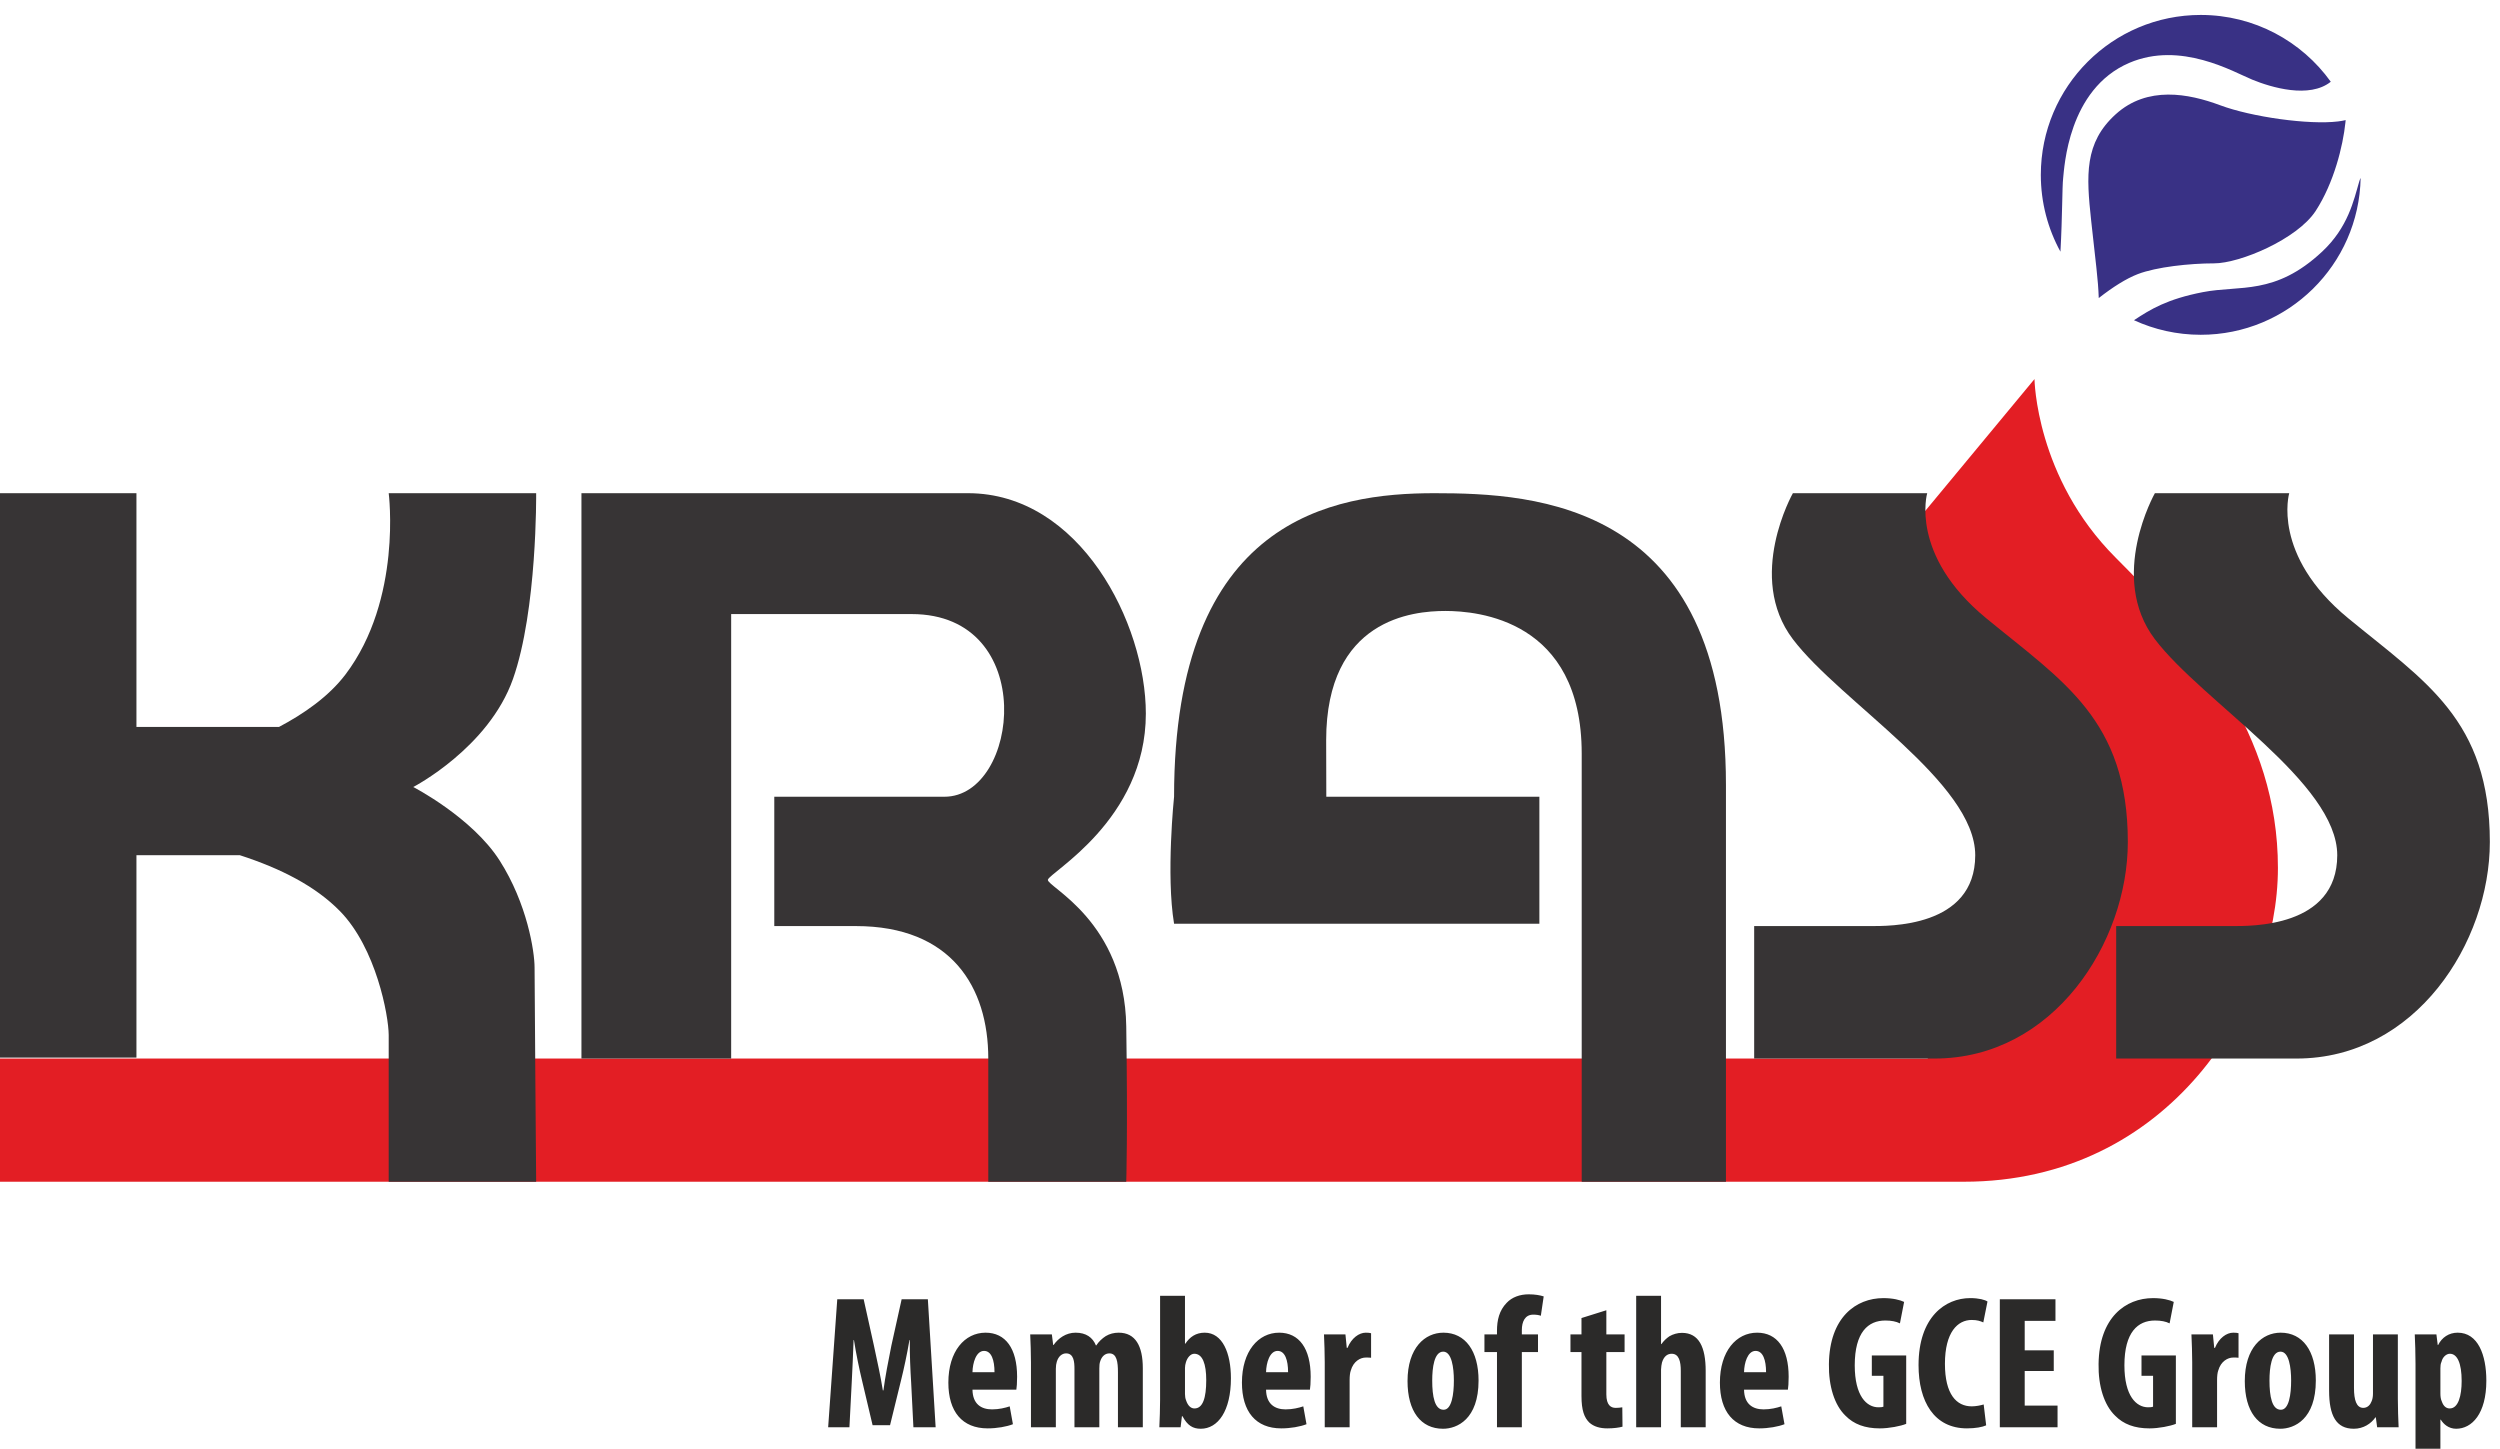
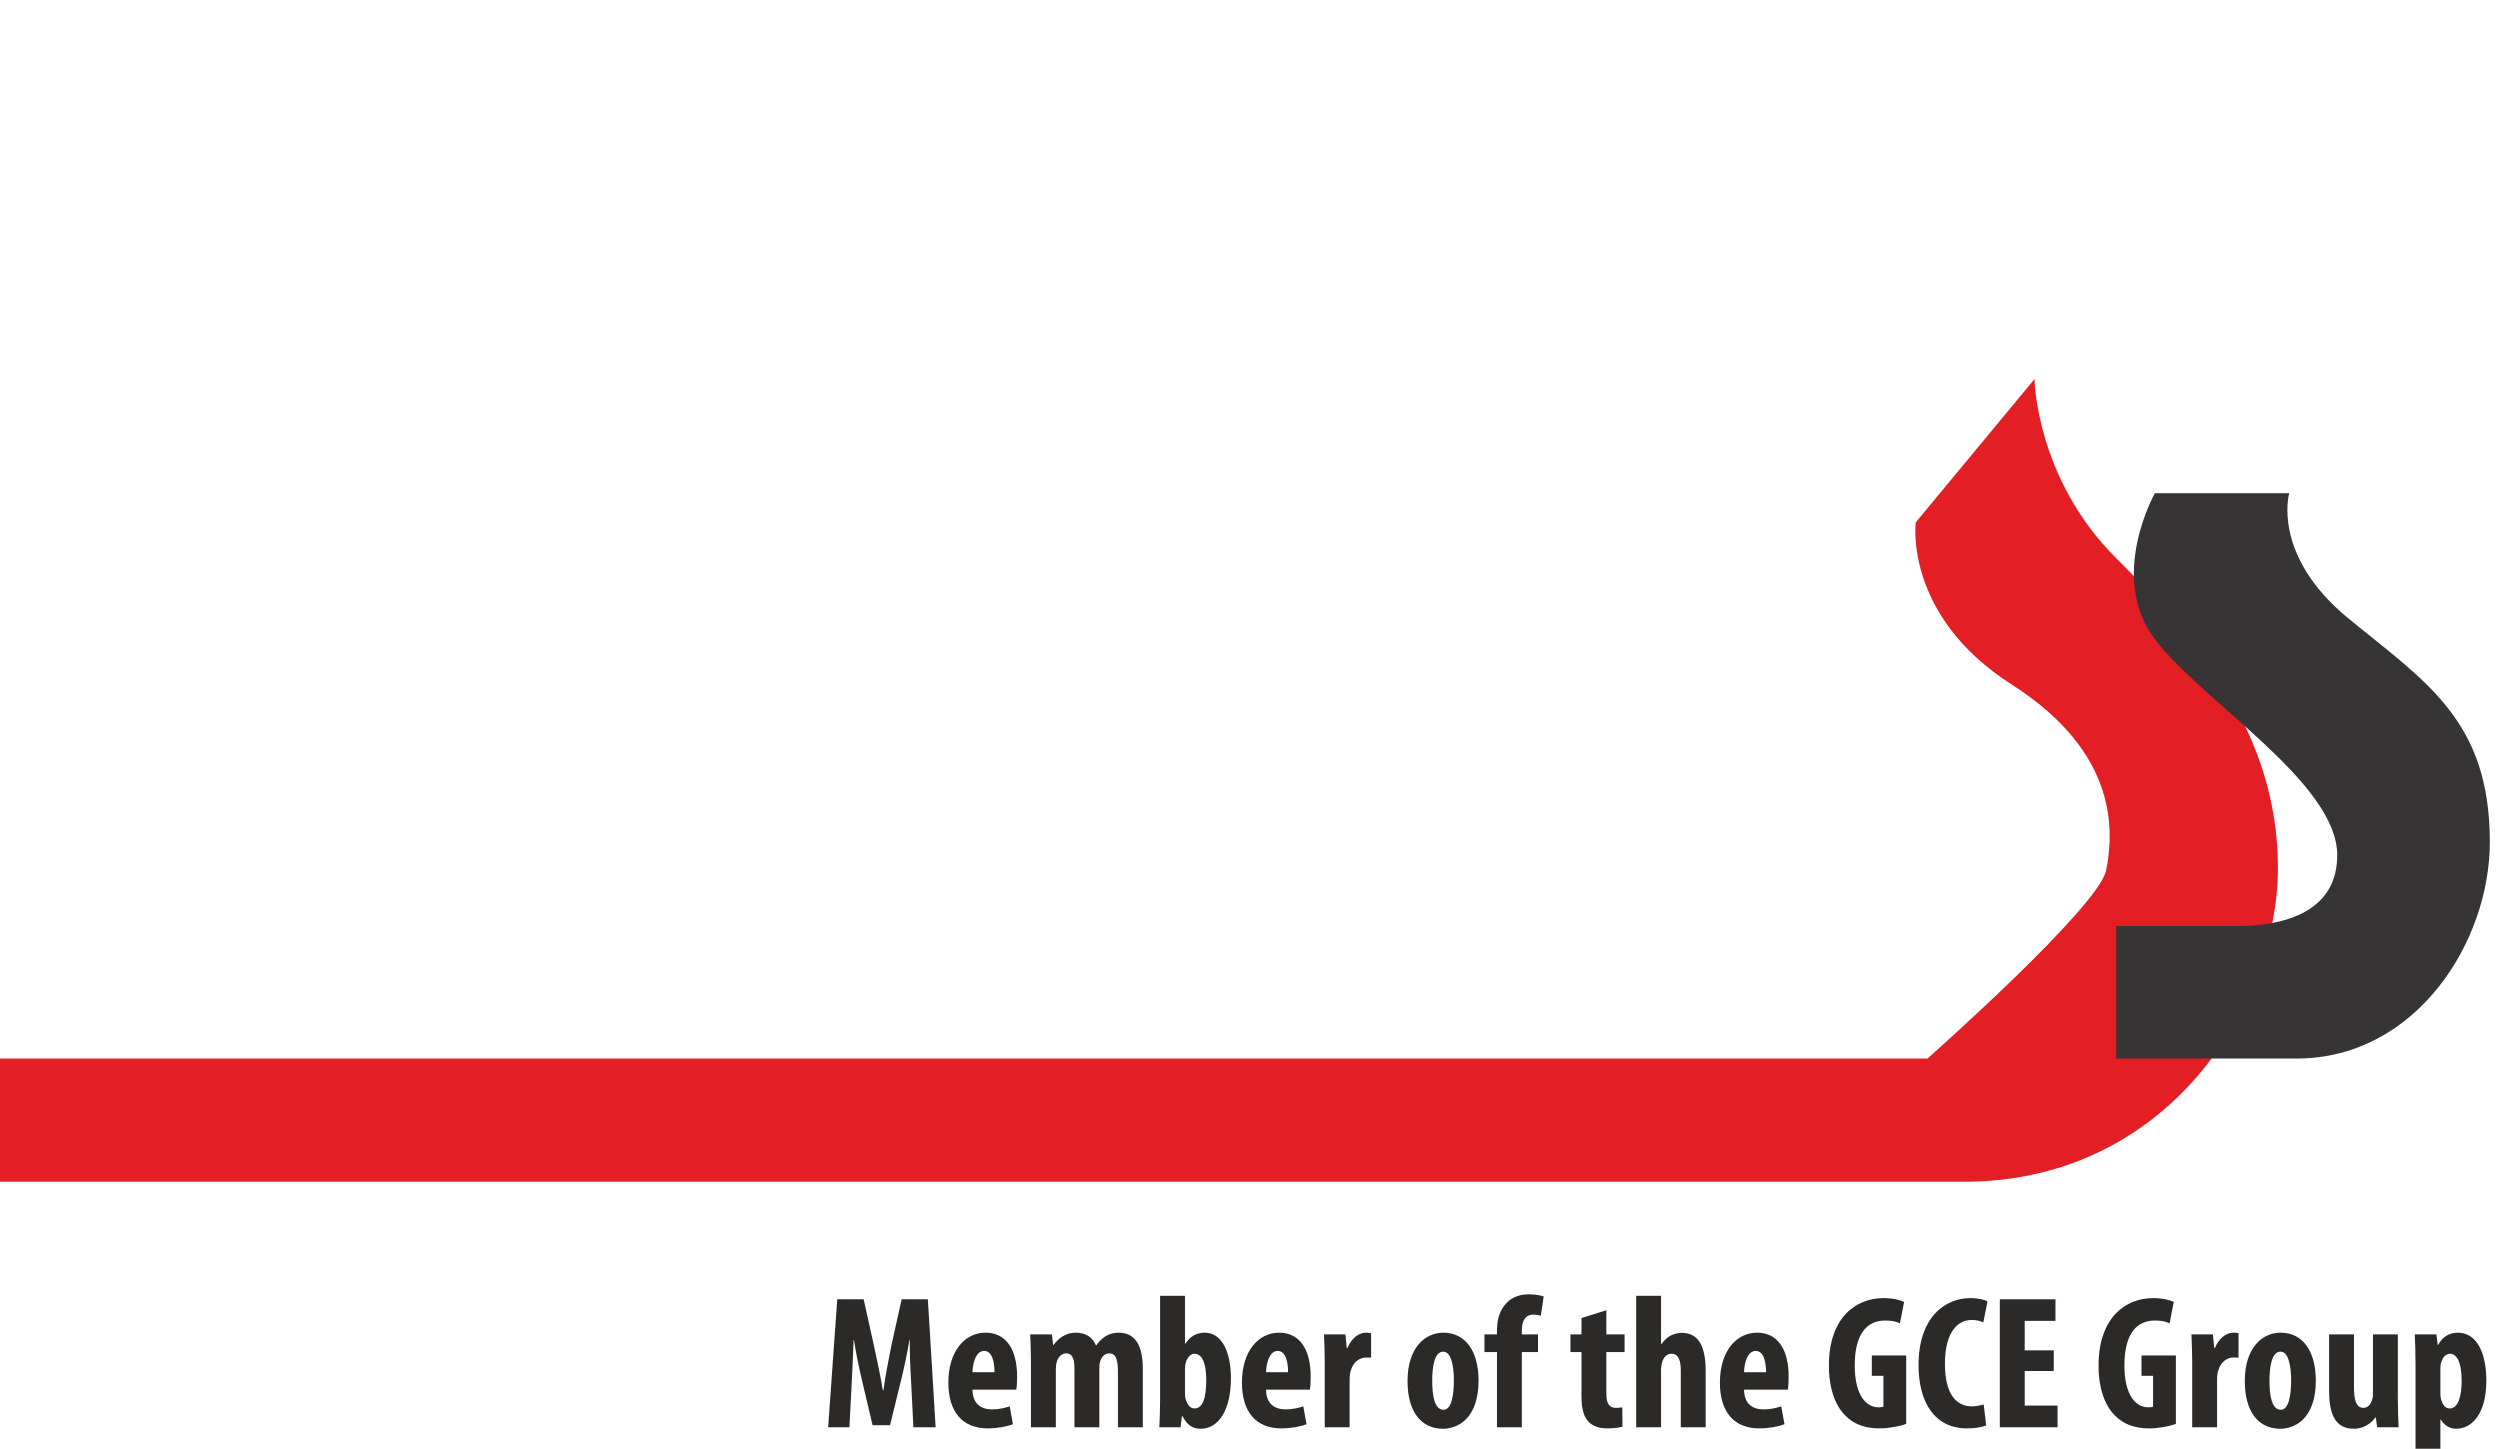
<svg xmlns="http://www.w3.org/2000/svg" xml:space="preserve" width="12.597mm" height="7.3mm" version="1.1" style="shape-rendering:geometricPrecision; text-rendering:geometricPrecision; image-rendering:optimizeQuality; fill-rule:evenodd; clip-rule:evenodd" viewBox="0 0 1259.7 730">
  <defs>
    <style type="text/css">
   
    .fil3 {fill:#2B2A29;fill-rule:nonzero}
    .fil0 {fill:#E31E24;fill-rule:nonzero}
    .fil2 {fill:#393185;fill-rule:nonzero}
    .fil1 {fill:#373435;fill-rule:nonzero}
   
  </style>
  </defs>
  <g id="Layer_x0020_1">
    <g id="_2134368001712">
-       <path class="fil0" d="M1061.24 438.54c3.59,-18.35 7.18,-58.64 -47.47,-93.54 -54.64,-34.91 -48.47,-81.78 -48.47,-81.78l59.84 -72.21c0,0 0.59,49.67 40.88,89.96 40.29,40.29 81.78,88.36 81.78,156.37 0,68.03 -54.64,158.11 -158.24,158.11l-994.72 0 0 -62.07 976.38 0c0,0 86.43,-76.49 90.02,-94.84l0 0z" />
-       <path class="fil1" d="M-3.77 248.51l72.52 0 0 117.78 71.83 0c12.41,-6.55 25.06,-15.29 33.51,-26.45 28.66,-37.88 21.77,-91.33 21.77,-91.33l74.3 0c0,0 0.57,58.9 -11.69,93.63 -12.27,34.74 -50.24,54.42 -50.24,54.42 0,0 29.63,15.28 43.53,37.05 13.89,21.76 17.6,45.83 17.6,53.94 0,8.11 0.8,107.9 0.8,107.9l-74.3 0c0,0 0.05,-64.04 0,-73.92 -0.05,-9.87 -6.37,-43.84 -24.54,-62.4 -12.36,-12.63 -29.86,-21.53 -50.45,-28.2l-52.12 0 0 101.98 -72.52 0 0 -284.4z" />
-       <path class="fil1" d="M459.35 309.42c-54.19,0 -90.93,0.01 -90.93,0.01l0 223.95 -75.44 0 0 -284.87 194.73 0c56.49,0 89.66,65.6 89.66,111.08 0,53.72 -48.98,80.18 -49.37,83.73 -0.4,3.56 38.72,20.94 39.5,73.87 0.79,52.93 0,78.26 0,78.26l-69.52 0c0,0 0,-26.11 0,-62.07 0,-35.94 -18.57,-66.75 -66.75,-66.75 -21.73,0 -41.08,0 -41.08,0l0 -65.17c0,0 35.54,0 85.71,0 37.92,0 47.8,-92.04 -16.51,-92.04l0 0z" />
-       <path class="fil1" d="M668.3 401.46l107.36 0 0 63.99 -184.07 0c-4.1,-24.62 0,-63.99 0,-63.99 0,-140.23 80.19,-152.95 131.14,-152.95 50.96,0 146.94,4.67 146.94,146.94 0,142.28 0,200 0,200l-72.68 0c0,0 0,-144.62 0,-215.72 0,-67.54 -52.53,-71.88 -68.72,-71.88 -16.2,0 -60.04,3.94 -60.04,65.17 0,9.08 0.07,28.44 0.07,28.44l0 0z" />
-       <path class="fil1" d="M883.89 466.63l0 66.75c0,0 30.81,0 90.88,0 60.06,0 97.4,-58.6 97.4,-109.09 0,-61.54 -32.55,-80.84 -71.36,-112.77 -38.82,-31.93 -29.73,-63.01 -29.73,-63.01l-67.68 0c0,0 -23.83,42.13 0,73.58 23.83,31.45 91.88,72.26 91.88,108.84 0,36.59 -43.86,35.7 -53.07,35.7 -9.2,0 -58.32,0 -58.32,0l0 0z" />
+       <path class="fil0" d="M1061.24 438.54c3.59,-18.35 7.18,-58.64 -47.47,-93.54 -54.64,-34.91 -48.47,-81.78 -48.47,-81.78l59.84 -72.21c0,0 0.59,49.67 40.88,89.96 40.29,40.29 81.78,88.36 81.78,156.37 0,68.03 -54.64,158.11 -158.24,158.11l-994.72 0 0 -62.07 976.38 0c0,0 86.43,-76.49 90.02,-94.84z" />
      <path class="fil1" d="M1066.3 466.63l0 66.75c0,0 30.81,0 90.87,0 60.07,0 97.41,-58.6 97.41,-109.09 0,-61.54 -32.55,-80.84 -71.37,-112.77 -38.82,-31.93 -29.72,-63.01 -29.72,-63.01l-67.69 0c0,0 -23.83,42.13 0,73.58 23.83,31.45 91.89,72.26 91.89,108.84 0,36.59 -43.86,35.7 -53.07,35.7 -9.21,0 -58.32,0 -58.32,0l0 0z" />
-       <path class="fil2" d="M1028.33 88.11c0,-44.5 36.08,-80.58 80.58,-80.58 27,0 50.9,13.28 65.52,33.66 -10.76,8.61 -30,2.87 -39.57,-1.06 -9.56,-3.93 -36.06,-19.54 -61.94,-8.46 -31,13.26 -32.73,52.98 -33.34,58.12 -0.5,4.27 -0.38,19.43 -1.36,37.03 -6.3,-11.49 -9.89,-24.68 -9.89,-38.71l0 0zm161.15 1.54c-0.83,43.79 -36.58,79.04 -80.57,79.04 -12,0 -23.4,-2.63 -33.64,-7.34 8.37,-5.53 16.69,-10.64 34.72,-14.15 18.63,-3.63 36.36,1.82 60.13,-20.44 13.06,-12.23 15.91,-25.89 18.64,-35.26 0.17,-0.6 0.41,-1.22 0.72,-1.85l0 0zm-131.96 60.53c-0.31,-9.53 -1.51,-17.45 -3.84,-39.14 -2.42,-22.64 -3.52,-39.08 12.4,-53.48 15.9,-14.4 36.65,-10.48 52.57,-4.54 15.91,5.94 44.82,9.98 59.53,8.16 1.26,-0.15 2.51,-0.38 3.75,-0.66l-0.13 1.27c-1.21,11.68 -5.74,30.31 -15,44.52 -9.27,14.2 -38.15,26.39 -51.17,26.39 -12.29,0 -29.11,1.81 -38.48,5.43 -5.85,2.27 -12.49,6.48 -19.63,12.05l0 0z" />
      <path class="fil3" d="M460.25 719.16l11.2 0 -3.92 -64.49 -13.21 0 -5.17 23.34c-1.62,8.14 -3.06,15.41 -4.01,22.58l-0.29 0c-1.15,-7.27 -2.78,-14.44 -4.5,-22.58l-5.17 -23.34 -13.3 0 -4.59 64.49 10.72 0 1.15 -22.39c0.28,-6.41 0.76,-14.55 0.95,-21.53l0.19 0c1.06,6.98 2.78,15.02 4.02,20.19l5.36 22.68 8.8 0 5.65 -23.07c1.24,-4.97 2.97,-12.91 4.12,-19.8l0.19 0c-0.1,6.89 0.28,15.21 0.67,21.34l1.14 22.58zm51.87 -18.95c0.19,-1.34 0.38,-3.16 0.38,-6.5 0,-14.26 -5.84,-22.2 -15.89,-22.2 -10.52,0 -18.75,9.37 -18.75,25.16 0,14.64 6.99,23.06 19.81,23.06 4.69,0 9.57,-0.86 12.72,-2.1l-1.62 -9c-2.3,0.77 -5.36,1.53 -8.9,1.53 -5.46,0 -9.76,-2.68 -9.86,-9.95l22.11 0zm-22.11 -8.8c0.1,-4.69 1.82,-10.72 5.84,-10.72 3.73,0 5.26,4.69 5.26,10.72l-11.1 0zm29.47 27.75l12.54 0 0 -29.47c0,-1.34 0.19,-2.68 0.48,-3.54 0.86,-2.87 2.77,-4.21 4.69,-4.21 3.92,0 4.21,4.4 4.21,7.84l0 29.38 12.53 0 0 -29.66c0,-1.34 0.1,-2.59 0.38,-3.35 0.77,-2.68 2.49,-4.21 4.69,-4.21 3.73,0 4.31,4.3 4.31,9.56l0 27.66 12.53 0 0 -29.76c0,-11.2 -3.73,-17.89 -12.15,-17.89 -2.39,0 -4.59,0.57 -6.51,1.72 -1.81,1.15 -3.63,2.87 -4.78,4.69l-0.19 0c-1.63,-4.02 -4.98,-6.41 -10.24,-6.41 -4.78,0 -8.71,2.77 -11.1,6.22l-0.19 0 -0.67 -5.36 -10.91 0c0.19,4.49 0.38,8.99 0.38,14.06l0 32.73zm65.07 -13.88c0,4.41 -0.19,9.76 -0.38,13.88l10.71 0 0.67 -5.55 0.29 0c2.49,4.69 5.26,6.31 9.19,6.31 8.7,0 15.21,-8.99 15.21,-25.45 0,-12.63 -4.21,-22.96 -13.2,-22.96 -4.5,0 -7.56,2.2 -9.76,5.55l-0.19 0 0 -24.12 -12.54 0 0 52.34zm12.54 -15.98c0,-0.86 0.19,-2.1 0.47,-2.87 0.67,-2.29 2.3,-4.3 4.21,-4.3 4.21,0 6.03,5.16 6.03,13.3 0,8.99 -1.72,14.26 -5.93,14.26 -1.53,0 -3.25,-0.96 -4.31,-4.31 -0.28,-0.67 -0.47,-1.82 -0.47,-2.97l0 -13.11zm62.96 10.91c0.19,-1.34 0.38,-3.16 0.38,-6.5 0,-14.26 -5.84,-22.2 -15.88,-22.2 -10.53,0 -18.76,9.37 -18.76,25.16 0,14.64 6.99,23.06 19.81,23.06 4.69,0 9.57,-0.86 12.72,-2.1l-1.62 -9c-2.3,0.77 -5.36,1.53 -8.9,1.53 -5.45,0 -9.76,-2.68 -9.86,-9.95l22.11 0zm-22.11 -8.8c0.1,-4.69 1.82,-10.72 5.84,-10.72 3.73,0 5.26,4.69 5.26,10.72l-11.1 0zm29.57 27.75l12.54 0 0 -23.83c0,-1.91 0.19,-3.63 0.57,-4.69 1.34,-4.78 4.88,-6.6 7.56,-6.6 1.05,0 1.91,0 2.68,0.1l0 -12.35c-0.67,-0.19 -1.34,-0.28 -2.68,-0.28 -3.35,0 -7.18,2.68 -9.19,7.65l-0.38 0 -0.67 -6.79 -10.81 0c0.19,4.4 0.38,9.47 0.38,14.06l0 32.73zm59.8 -47.65c-9.28,0 -18.08,7.56 -18.08,24.4 0,15.21 6.7,24.01 17.89,24.01 7.08,0 17.9,-4.78 17.9,-24.3 0,-14.83 -6.61,-24.11 -17.71,-24.11zm-0.09 9.56c4.3,0 5.36,8.14 5.36,14.55 0,6.89 -1.06,14.73 -5.17,14.73 -4.5,0 -5.74,-6.69 -5.74,-14.73 0,-6.41 0.96,-14.55 5.55,-14.55zm39.61 38.09l0 -37.89 8.14 0 0 -8.9 -8.14 0 0 -2.2c0,-4.12 1.53,-7.75 5.74,-7.75 1.53,0 2.87,0.19 3.83,0.57l1.44 -9.76c-1.82,-0.57 -4.31,-1.05 -7.56,-1.05 -4.4,0 -8.42,1.43 -11.1,4.3 -3.73,3.83 -4.88,8.71 -4.88,14.07l0 1.82 -6.32 0 0 8.9 6.32 0 0 37.89 12.53 0zm30.05 -55.02l0 8.23 -5.55 0 0 8.9 5.55 0 0 22.1c0,7.37 1.43,10.91 3.92,13.4 2.3,2.1 5.46,2.96 9.09,2.96 3.26,0 5.93,-0.38 7.66,-0.86l-0.1 -9.76c-1.15,0.19 -2.1,0.29 -3.35,0.29 -2.39,0 -4.69,-1.34 -4.69,-6.8l0 -21.33 9.19 0 0 -8.9 -9.19 0 0 -12.16 -12.53 3.93zm27.56 55.02l12.53 0 0 -29.09c0,-1.05 0.29,-2.78 0.48,-3.54 0.96,-3.16 2.77,-4.4 4.88,-4.4 3.73,0 4.59,4.02 4.59,8.61l0 28.42 12.54 0 0 -28.42c0,-11.87 -3.35,-19.14 -11.96,-19.14 -2.3,0 -4.5,0.67 -6.32,1.72 -1.53,1.06 -2.87,2.3 -4.02,3.93l-0.19 0 0 -24.31 -12.53 0 0 66.22zm76.45 -18.95c0.19,-1.34 0.38,-3.16 0.38,-6.5 0,-14.26 -5.84,-22.2 -15.88,-22.2 -10.53,0 -18.76,9.37 -18.76,25.16 0,14.64 6.99,23.06 19.81,23.06 4.69,0 9.57,-0.86 12.73,-2.1l-1.63 -9c-2.3,0.77 -5.36,1.53 -8.9,1.53 -5.45,0 -9.76,-2.68 -9.85,-9.95l22.1 0zm-22.1 -8.8c0.09,-4.69 1.81,-10.72 5.83,-10.72 3.73,0 5.27,4.69 5.27,10.72l-11.1 0zm81.71 -8.42l-17.32 0 0 10.24 5.84 0 0 15.59c-0.48,0.2 -1.34,0.29 -2.49,0.29 -5.93,0 -11.96,-5.64 -11.96,-21.15 0,-16.74 6.79,-22.58 15.41,-22.58 3.06,0 5.45,0.48 7.36,1.44l2.11 -10.82c-2.01,-0.95 -5.55,-1.91 -10.43,-1.91 -13.88,0 -27.18,9.76 -27.46,33.2 -0.19,11.1 2.77,20.67 8.32,26.03 4.21,4.31 9.86,6.41 17.32,6.41 4.69,0 10.53,-1.15 13.3,-2.29l0 -34.45zm39.04 24.69c-1.53,0.47 -3.92,0.95 -6.03,0.95 -7.65,0 -13.49,-6.03 -13.49,-21.43 0,-15.98 6.41,-22.1 13.49,-22.1 2.78,0 4.4,0.57 5.84,1.24l2.11 -10.53c-1.25,-0.86 -4.31,-1.72 -8.71,-1.72 -12.54,0 -26.03,9.47 -26.03,33.78 0,18.37 7.85,31.86 24.4,31.86 4.31,0 7.85,-0.67 9.67,-1.53l-1.25 -10.52zm35.31 -27.27l-14.64 0 0 -14.84 15.5 0 0 -10.9 -28.04 0 0 64.49 29.09 0 0 -10.91 -16.55 0 0 -17.42 14.64 0 0 -10.42zm61.53 2.58l-17.32 0 0 10.24 5.83 0 0 15.59c-0.47,0.2 -1.34,0.29 -2.48,0.29 -5.94,0 -11.96,-5.64 -11.96,-21.15 0,-16.74 6.79,-22.58 15.4,-22.58 3.06,0 5.46,0.48 7.37,1.44l2.1 -10.82c-2.01,-0.95 -5.55,-1.91 -10.43,-1.91 -13.87,0 -27.17,9.76 -27.46,33.2 -0.19,11.1 2.78,20.67 8.33,26.03 4.21,4.31 9.85,6.41 17.32,6.41 4.68,0 10.52,-1.15 13.3,-2.29l0 -34.45zm8.23 36.17l12.53 0 0 -23.83c0,-1.91 0.19,-3.63 0.57,-4.69 1.34,-4.78 4.88,-6.6 7.56,-6.6 1.06,0 1.92,0 2.68,0.1l0 -12.35c-0.67,-0.19 -1.34,-0.28 -2.68,-0.28 -3.35,0 -7.17,2.68 -9.18,7.65l-0.39 0 -0.66 -6.79 -10.82 0c0.19,4.4 0.39,9.47 0.39,14.06l0 32.73zm44.58 -47.65c-9.28,0 -18.08,7.56 -18.08,24.4 0,15.21 6.7,24.01 17.89,24.01 7.08,0 17.9,-4.78 17.9,-24.3 0,-14.83 -6.61,-24.11 -17.71,-24.11zm-0.09 9.56c4.31,0 5.36,8.14 5.36,14.55 0,6.89 -1.05,14.73 -5.17,14.73 -4.5,0 -5.74,-6.69 -5.74,-14.73 0,-6.41 0.96,-14.55 5.55,-14.55zm59.13 -8.7l-12.53 0 0 29.85c0,1.63 -0.29,3.06 -0.77,4.02 -0.57,1.53 -1.91,3.16 -4.11,3.16 -3.45,0 -4.69,-3.93 -4.69,-10.05l0 -26.98 -12.54 0 0 28.32c0,12.63 3.55,19.23 12.44,19.23 4.88,0 8.71,-2.58 10.91,-5.74l0.19 0 0.67 4.98 10.82 0c-0.19,-4.4 -0.39,-9.28 -0.39,-14.26l0 -32.53zm8.9 65.16l12.54 0 0 -22.2 0.19 0c1.34,2.2 3.92,4.59 7.75,4.59 7.94,0 15.21,-7.56 15.21,-24.21 0,-13.01 -4.21,-24.2 -14.45,-24.2 -4.4,0 -7.94,2.39 -9.85,6.22l-0.19 0 -0.67 -5.36 -10.91 0c0.19,4.49 0.38,9.18 0.38,14.83l0 50.33zm12.54 -48.03c0,-1.15 0.09,-2.4 0.57,-3.35 0.48,-2.2 2.3,-4.02 4.21,-4.02 3.73,0 5.93,4.78 5.93,13.68 0,7.37 -1.62,13.88 -6.02,13.88 -1.44,0 -3.07,-0.77 -4.02,-3.64 -0.48,-0.96 -0.67,-2.39 -0.67,-3.92l0 -12.63z" />
    </g>
  </g>
</svg>